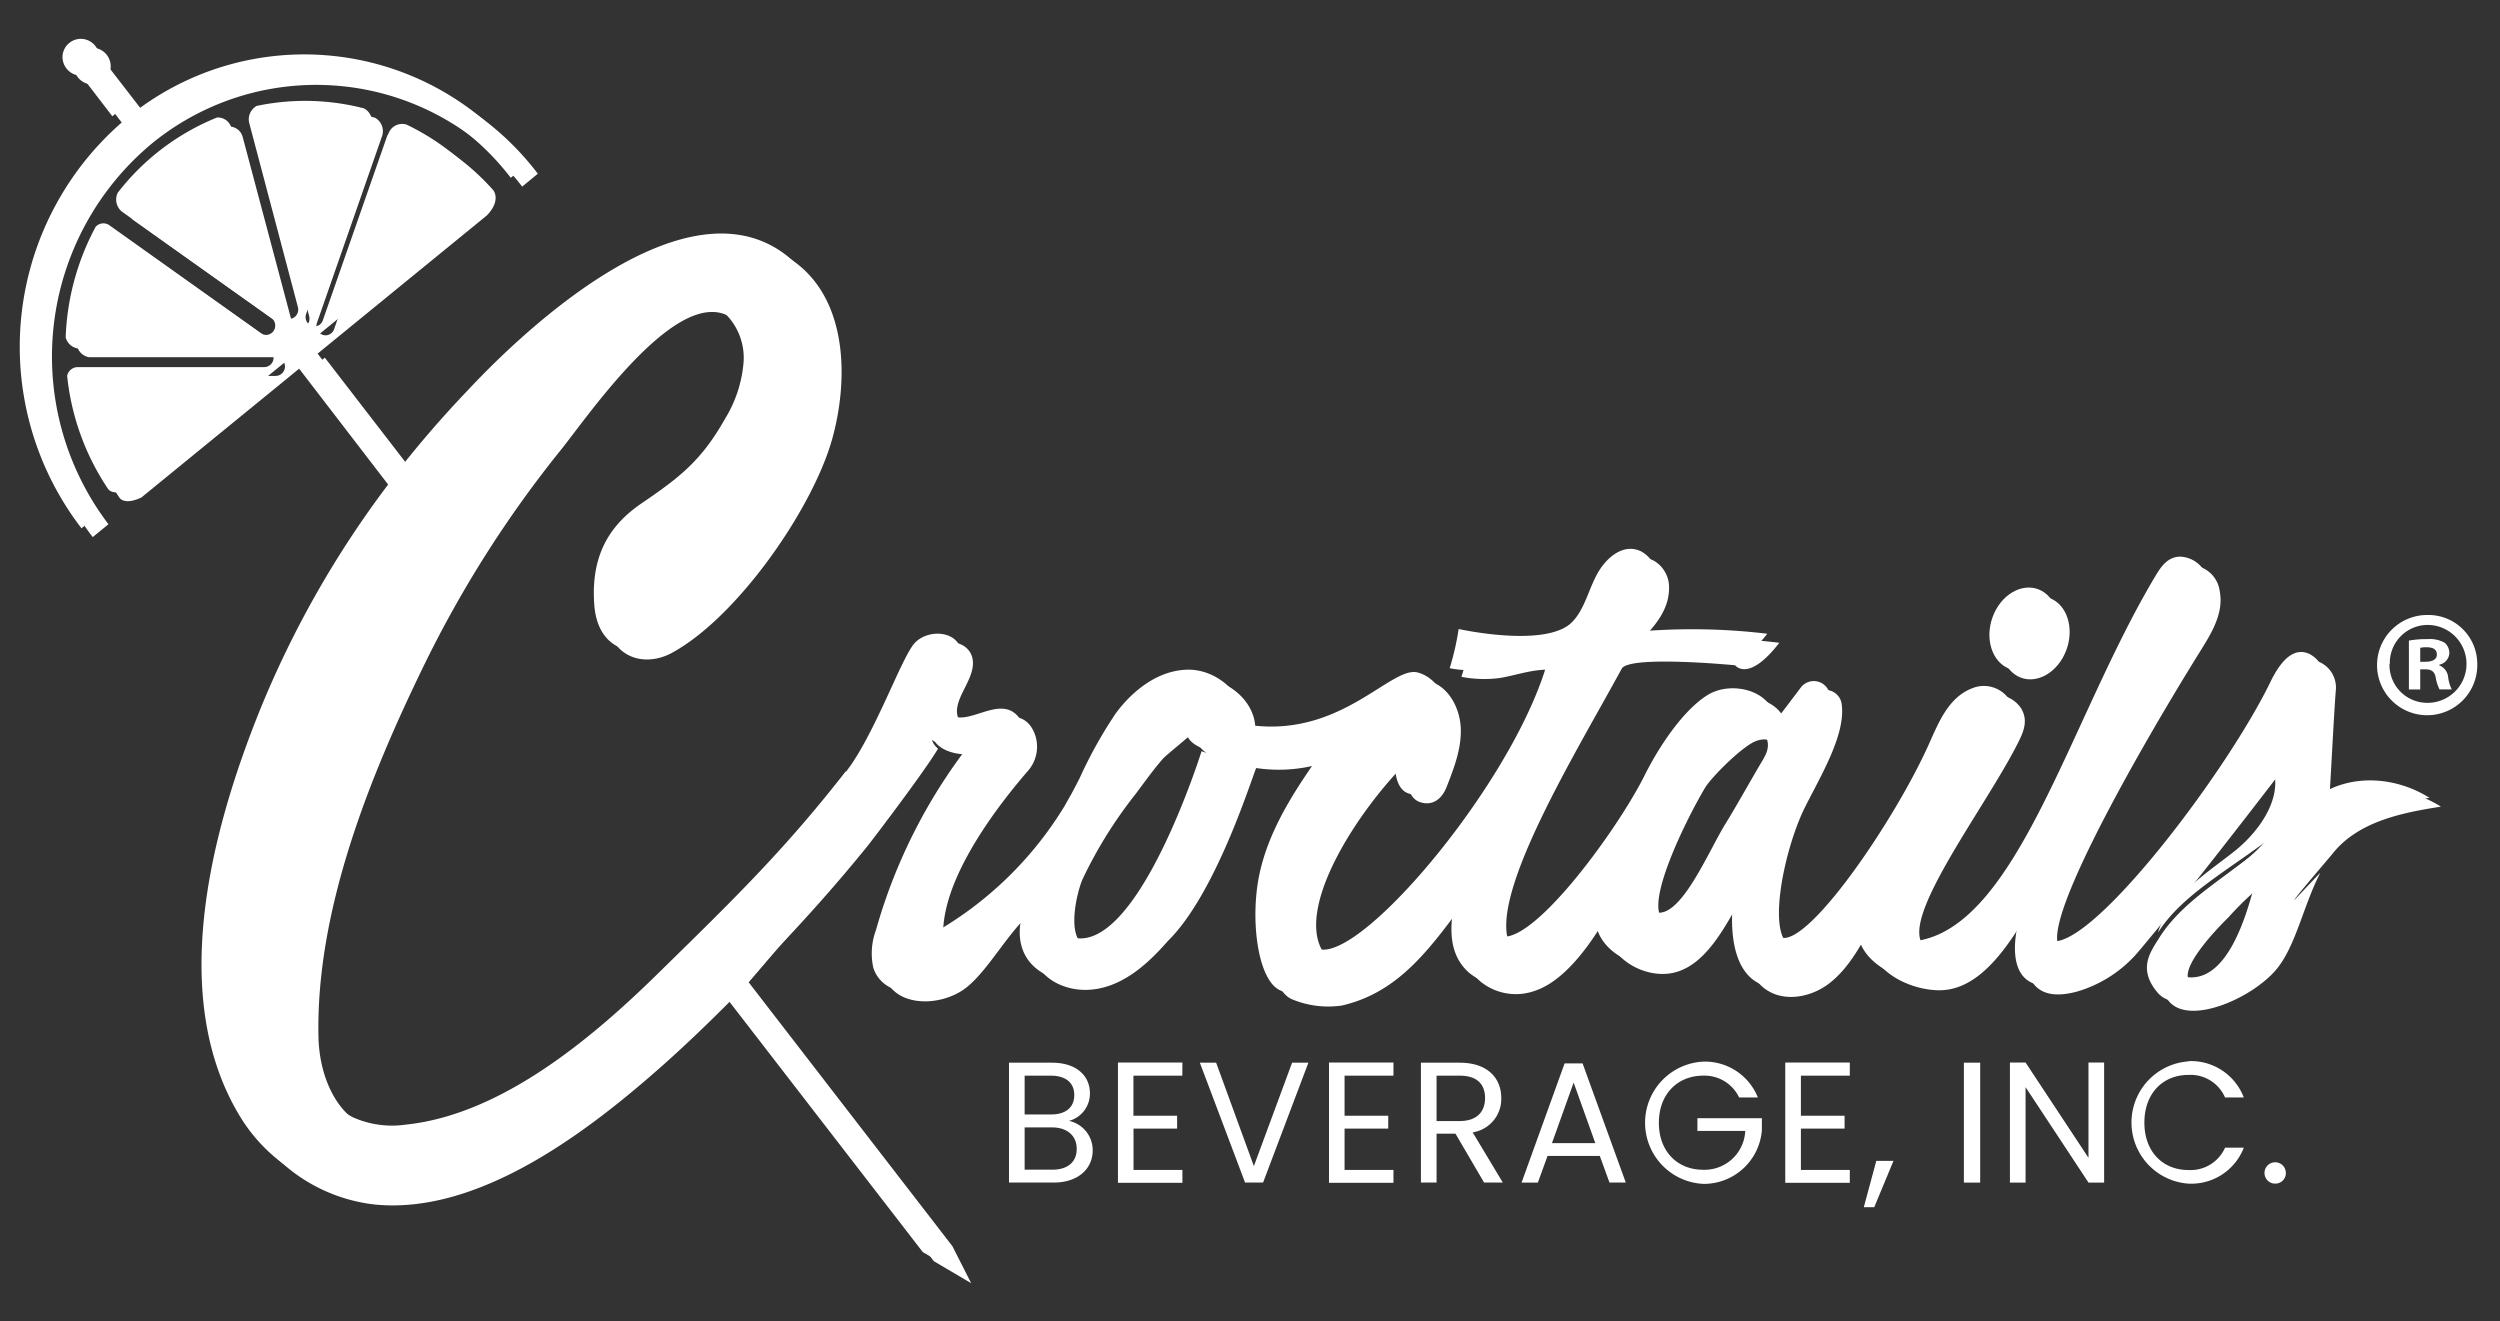
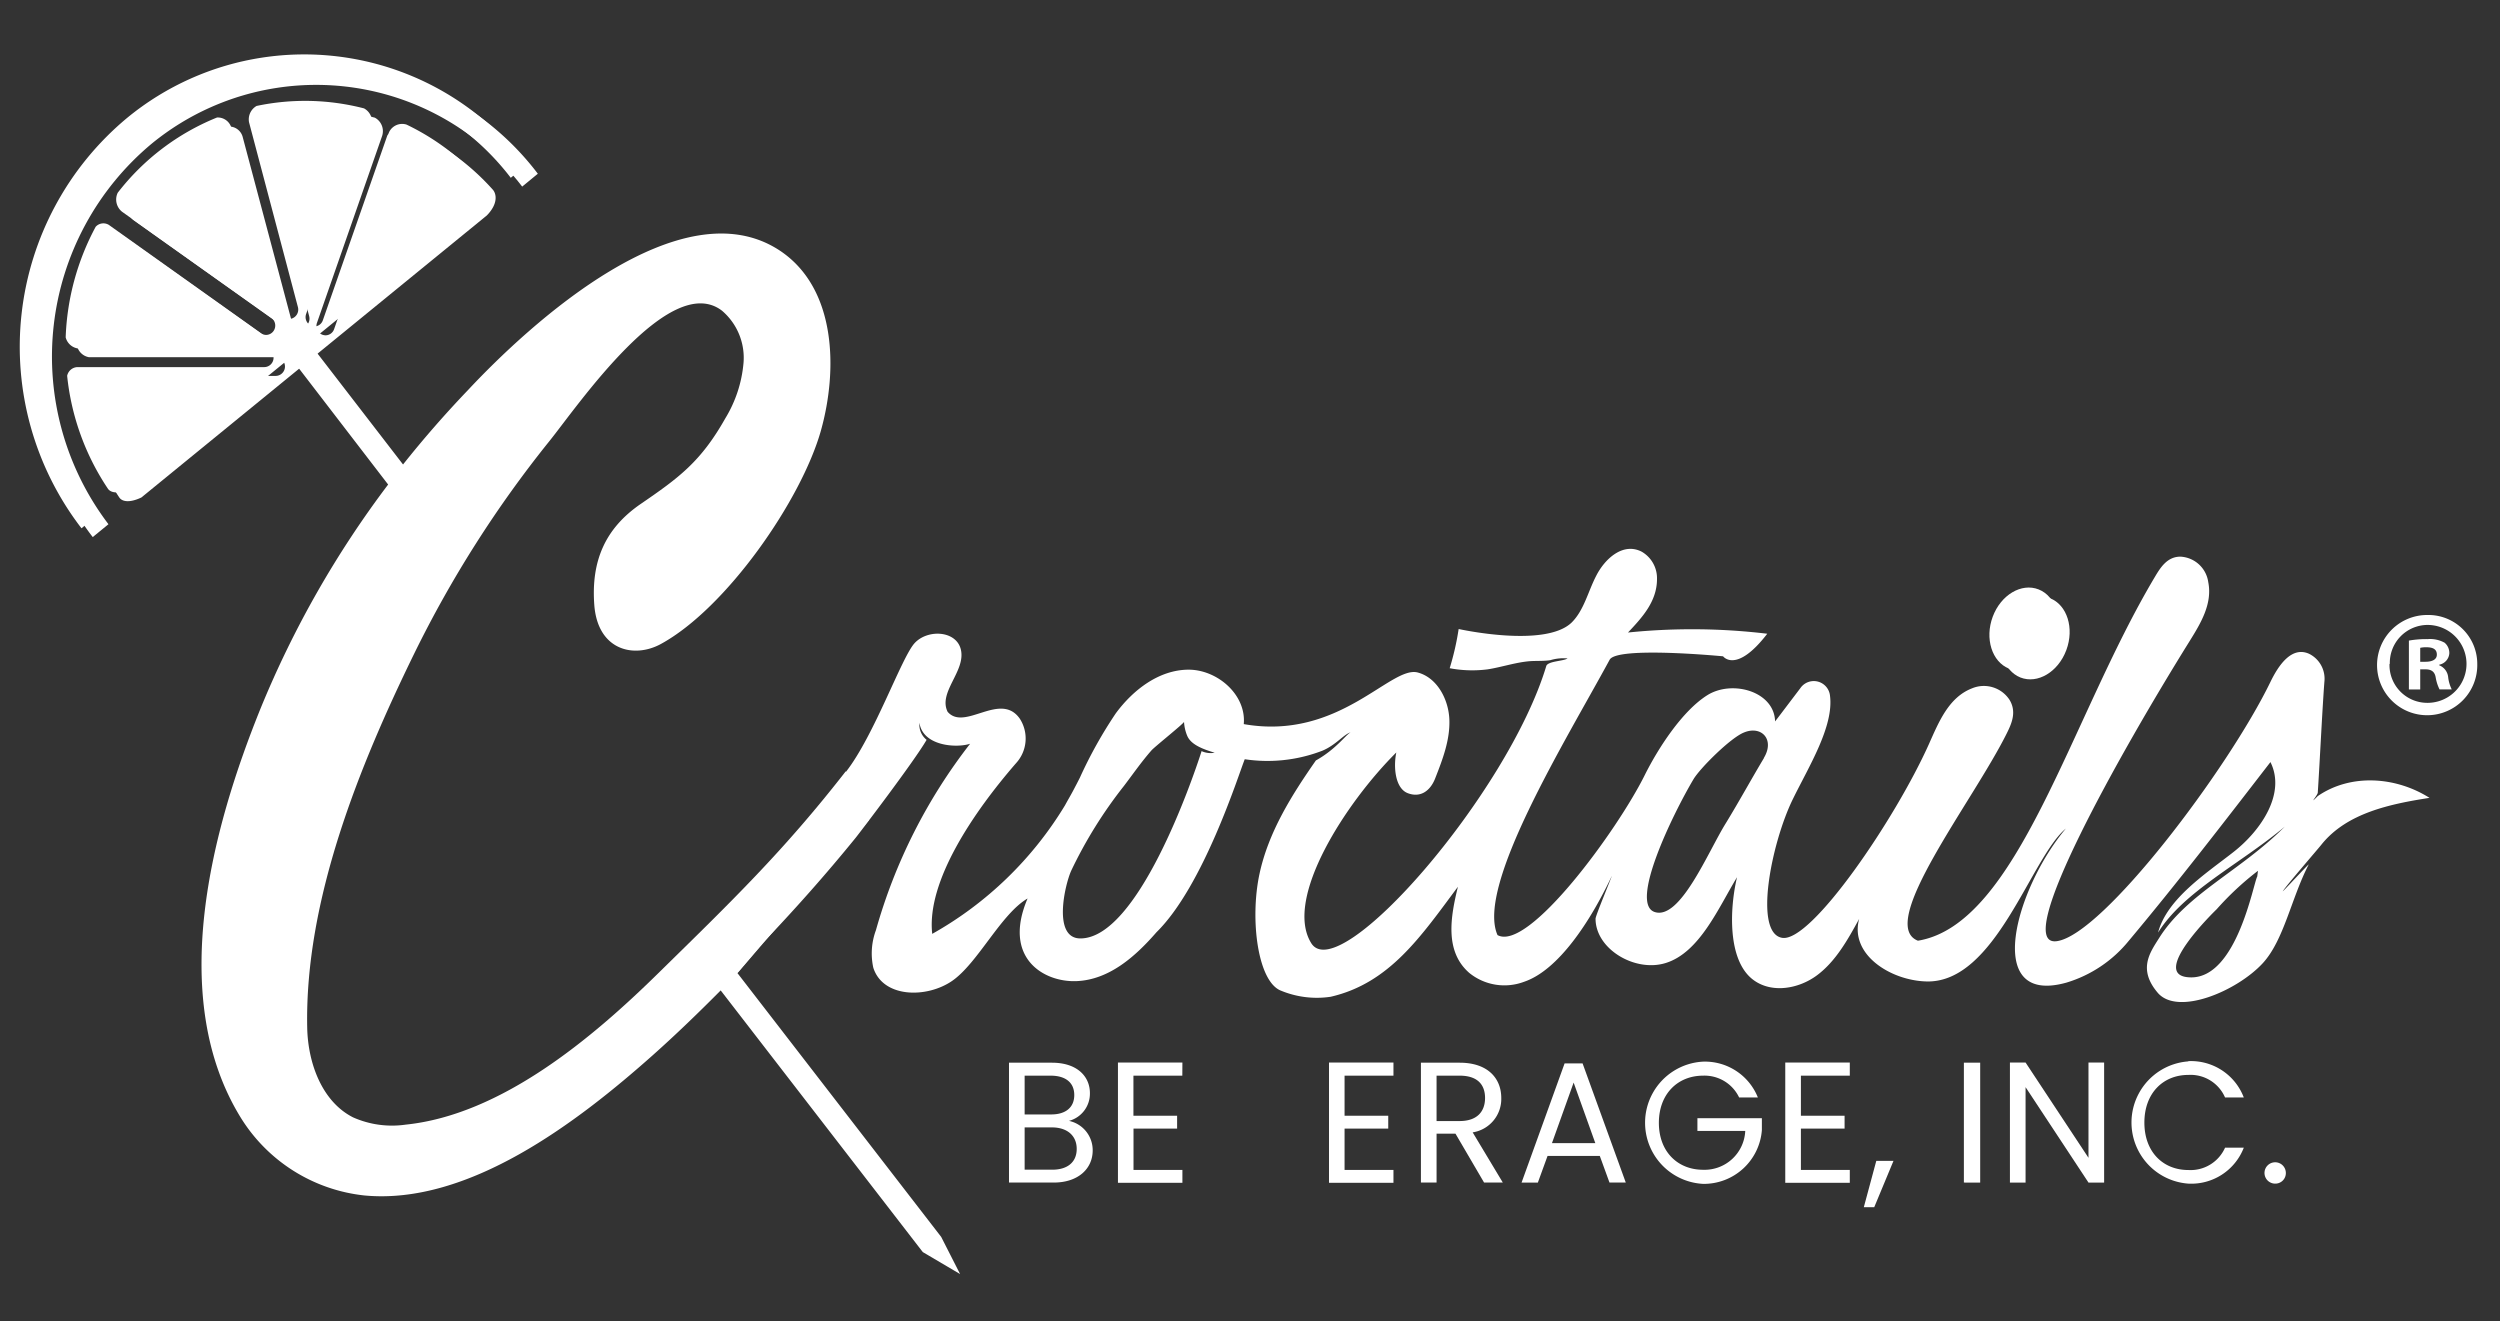
<svg xmlns="http://www.w3.org/2000/svg" id="Layer_1" data-name="Layer 1" viewBox="0 0 306.79 162.11">
  <rect x="0" y="0" width="306.79" height="162.11" fill="#333333" stroke="none" />
  <defs>
    <style>.cls-1{fill:#fff;}</style>
  </defs>
-   <path class="cls-1" d="M91.86,120.5l3-3.55c4-4.18,7.9-8.56,11.56-13.08.56-.69,7.2-9.41,8.69-12a2.39,2.39,0,0,1-.88-2.09c.41,2.84,4.5,3.12,6.22,2.57a66.71,66.71,0,0,0-11.56,22.88,8.16,8.16,0,0,0-.32,4.6c1.19,3.69,6.52,3.78,9.66,1.62s6-8.21,9.27-10.12c-3.12,7.31,2,10.31,6,10.14s7.21-3,9.82-6c5.77-5.66,10.05-19.27,10.83-21.22a18.68,18.68,0,0,0,9.19-.93l.37-.14c1.66-.71,2.59-2,3.44-2.24-.54.23-1.77,2.06-4.27,3.45-3,4.31-5.82,8.8-6.92,13.93-1.2,5.61-.21,13.26,2.67,14.34a11.53,11.53,0,0,0,6.06.73c7.25-1.67,11.1-7.43,15.62-13.5-.89,3.64-1.67,7.91,1.39,10.58a6.88,6.88,0,0,0,6.73,1.09c4.21-1.42,8.14-7.41,10.77-13-.11.39-2,4.88-2,5.26,0,3.74,4.87,6.61,8.63,5.43,4.14-1.3,6.44-6.75,8.73-10.53-.92,3.89-1.17,10.17,1.95,12.56,2.27,1.75,5.63,1.17,7.91-.56s3.74-4.35,5.13-6.89c-1.2,4.37,3.85,7.57,8.26,7.69,8.5.21,12.8-15.21,17.1-18.77-6.19,7.37-10.24,21.78.05,18.91a15.6,15.6,0,0,0,7.66-5.12c6-7.15,11.69-14.55,17.4-21.95,1.92,3.85-1.15,8.37-4.49,11s-8.2,5.74-9.3,9.92c3.19-5.09,10-8.35,15.55-13-5.43,5.44-12,8.22-15.42,13.67-1.12,1.78-2.63,3.82-.18,6.71s9.73-.18,12.89-3.61c2.61-2.83,3.51-8,5.64-12.11.13-.25-3.31,3.5-3.17,3.27.35-.6,4.3-5.17,4.72-5.7,3.12-3.91,8.43-5,13.28-5.75-4.14-2.63-9.66-3-13.71-.22-1.23,1.23,0-.11,0-.44.27-4.18.54-10,.81-13.59a3.43,3.43,0,0,0-1.86-3.43c-2.18-1-3.8,1.46-4.76,3.45-5.17,10.67-20.57,31.1-26.24,31.81s7.94-23.35,16.27-36.73c1.38-2.22,2.87-4.64,2.34-7.32A3.64,3.64,0,0,0,269,69.37c-1.6,0-2.43,1.3-3.14,2.5-10.42,17.49-16.8,42.61-29.07,44.63-5.14-2,6.76-17.09,10.91-25.46.63-1.26,1.22-2.66.31-4.13a3.74,3.74,0,0,0-4.57-1.35c-2.86,1.1-4.07,4.1-5.28,6.81-4.12,9.2-14.42,24.35-18,23.81s-1.32-11.7,1.28-17c2-4,5.06-9,4.57-12.73a2,2,0,0,0-3.64-.91l-2.07,2.72-.47.63-.56.72c-.09-3.69-5.27-5.14-8.33-3.2s-6,6.47-7.65,9.76C200,103,189,117.94,185.25,115.85c-2.67-5.94,8.32-23.76,13.76-33.79.91-1.68,13.92-.42,13.92-.42s1.61,2.18,5.42-2.76a76.9,76.9,0,0,0-17.09-.16c1.73-1.82,3.55-3.8,3.56-6.53a3.77,3.77,0,0,0-1.88-3.39c-2.3-1.17-4.54.88-5.6,3-1,2-1.49,4.21-3,5.7-3.27,3.16-13.86.79-13.86.79a33.13,33.13,0,0,1-1.14,4.77,14.87,14.87,0,0,0,4.66.15c1.72-.28,3.39-.86,5.14-1,.84-.07,1.69,0,2.53-.13a5.38,5.38,0,0,1,2.13-.21c-.45.34-2.43.31-2.61.93-4.71,15.68-25.44,39.47-28.84,34S166.6,99.5,172.75,93.4c-.37,1.78-.14,4.42,1.42,5s2.76-.31,3.35-1.82c.91-2.32,1.84-4.72,1.74-7.22s-1.52-5.13-3.87-5.77c-3.32-.9-9.64,8.4-21.36,6.33.33-3.63-3.29-6.72-6.84-6.68s-6.71,2.45-8.86,5.35a54.32,54.32,0,0,0-4.41,7.9c-.27.54-.55,1.08-.83,1.6s-.68,1.21-1,1.8a44.45,44.45,0,0,1-16.29,15.77c-.73-6.42,5.07-14.94,10.29-21a4.48,4.48,0,0,0,.46-5.45c-2.38-3.4-6.76,1.59-8.86-.85-1.2-2.4,2.26-5,1.63-7.64-.57-2.34-4.09-2.52-5.69-.77s-4.92,11.29-8.4,15.76m43.63-2.53c-1.19,3.72-7.86,23-14.88,23-3.43,0-1.9-6.54-1.14-8.27a54.06,54.06,0,0,1,6.5-10.45c1.1-1.46,2.18-3,3.36-4.34.39-.46,4-3.33,4-3.52a5.24,5.24,0,0,0,.36,1.65c.39,1,1.54,1.6,3.4,2.14A2.71,2.71,0,0,1,148.82,93.25Zm69,.86c-1.58,2.65-3,5.25-4.68,8C211,105.58,207.6,114,204.46,113s2.21-12,4.76-16.3c.83-1.38,4.56-5.07,6.19-5.73C217.55,90.1,219.22,91.82,217.86,94.11Zm60.57,14.53c-.49.88-2.49,12.38-8.09,12.38s3.14-8.39,3.11-8.36a37.38,37.38,0,0,1,5.07-4.72Z" />
  <path class="cls-1" d="M247.94,83.14c2.11.83,4.63-.68,5.63-3.36s.11-5.54-2-6.37-4.63.67-5.63,3.36S245.84,82.3,247.94,83.14Z" />
-   <path class="cls-1" d="M11.14,10.36a1.49,1.49,0,0,0,.21,0l3.84,5a15.23,15.23,0,0,1,1.29-1c.44-.29,1.09-.65,1.09-.65l-4-5.18s0-.07,0-.11a2.29,2.29,0,0,0-2-2.55,2.26,2.26,0,0,0-2.49,2A2.3,2.3,0,0,0,11.14,10.36Z" />
  <path class="cls-1" d="M18.63,17.62A31.84,31.84,0,0,1,64.08,22.9L66,21.32a34.22,34.22,0,0,0-49-5.78,36.54,36.54,0,0,0-5.62,50.37l1.93-1.58A34,34,0,0,1,18.63,17.62Z" />
  <path class="cls-1" d="M60.48,23.28a29.31,29.31,0,0,0-9.19-6.91,1.77,1.77,0,0,0-2.14.95,2.12,2.12,0,0,1-.22.4L41,40.39a1.12,1.12,0,0,1-1.05.76,1.33,1.33,0,0,1-.38-.07,1.16,1.16,0,0,1-.67-1.47l8-22.95a1.88,1.88,0,0,0-.9-2.22,28.69,28.69,0,0,0-13.13-.33,1.89,1.89,0,0,0-.93,2l6,22.69a1.16,1.16,0,0,1-.78,1.41,1,1,0,0,1-.3,0,1.14,1.14,0,0,1-1.08-.85l-6-22.56a1.72,1.72,0,0,0-1.77-1.27s0,0,0,0A28.79,28.79,0,0,0,20.49,20a29.59,29.59,0,0,0-4.62,4.75A1.91,1.91,0,0,0,16.36,27L34.65,40a1.17,1.17,0,0,1,.29,1.6,1.1,1.1,0,0,1-.92.5,1.12,1.12,0,0,1-.63-.2L14.76,28.69a1.26,1.26,0,0,0-1.62.22A31,31,0,0,0,9.46,42.48a1.83,1.83,0,0,0,1.43,1.35H33.82a1.15,1.15,0,0,1,0,2.3H10.9A1.35,1.35,0,0,0,9.64,47.2a30.6,30.6,0,0,0,5,13.85c.33.49,1.21.71,2.71,0L59.74,26.44C61.15,25,60.93,23.79,60.48,23.28Z" />
-   <path class="cls-1" d="M108,101.74l-2.84-6c-7.69,9.86-14.06,16-23,24.77-8.2,8-19.32,17.37-31,18.58a11.69,11.69,0,0,1-6.46-.89c-3.8-1.91-5.54-6.63-5.62-11-.33-15.66,6.42-32.2,13.12-45.9A139.51,139.51,0,0,1,68.83,55.21C72.29,50.9,83.58,34.32,90,39.16a7.6,7.6,0,0,1,2.65,6.44,15.65,15.65,0,0,1-2.28,6.83c-3,5.31-5.67,7.27-10.4,10.51-4.35,3-6.07,7-5.67,12.39.42,5.55,4.84,6.58,8.13,4.8,8.06-4.36,17.28-17.68,19.68-26.21,2.07-7.38,1.94-17.4-5-22.06C84.9,23.77,66.3,40.88,58.72,49c-2.75,2.93-5.37,6-7.86,9.15l-11-14.26-2.26,1.85L49,60.55A122.39,122.39,0,0,0,33.36,88c-6,14.81-11.57,35.45-2.47,50.25a20.42,20.42,0,0,0,15.16,9.57c12.8,1.24,26.19-9,35.44-17.23,2.85-2.54,5.61-5.2,8.31-7.92l24.8,32.1,4.58,2.7-2.31-4.55-25-32.38" />
  <path class="cls-1" d="M129.3,145.12h-5.48V130.41h5.27c3.1,0,4.66,1.69,4.66,3.74a3.46,3.46,0,0,1-2.57,3.4,3.67,3.67,0,0,1,2.91,3.63C134.09,143.39,132.34,145.12,129.3,145.12ZM128.92,132h-3.18v4.76H129c1.8,0,2.83-.88,2.83-2.38S130.8,132,128.92,132Zm.15,6.35h-3.33v5.19h3.39c1.9,0,3-.95,3-2.55S131,138.35,129.07,138.35Z" />
  <path class="cls-1" d="M145.09,132h-6v4.92h5.36v1.58H139.1v5.07h6v1.58h-7.91V130.39h7.91Z" />
-   <path class="cls-1" d="M158.56,130.41h2L155,145.12h-2.21l-5.55-14.71h2l4.63,12.69Z" />
  <path class="cls-1" d="M171,132h-6v4.92h5.36v1.58H165v5.07h6v1.58h-7.91V130.39H171Z" />
  <path class="cls-1" d="M179.12,130.41c3.46,0,5.11,1.92,5.11,4.33a4.15,4.15,0,0,1-3.51,4.22l3.7,6.16h-2.3l-3.51-6h-2.32v6h-1.92V130.41Zm0,1.59h-2.83v5.57h2.83c2.17,0,3.12-1.19,3.12-2.83S181.31,132,179.12,132Z" />
  <path class="cls-1" d="M196.32,141.85h-6.41l-1.19,3.27h-2L192,130.5h2.21l5.3,14.62h-2Zm-3.21-9-2.66,7.43h5.32Z" />
  <path class="cls-1" d="M215.72,134.68h-2.3A4.7,4.7,0,0,0,209,132c-3.11,0-5.43,2.24-5.43,5.79s2.32,5.76,5.43,5.76a5,5,0,0,0,5.17-4.77h-5.87v-1.56h7.91v1.47a7.14,7.14,0,0,1-7.21,6.59,7.51,7.51,0,0,1,0-15A7,7,0,0,1,215.72,134.68Z" />
  <path class="cls-1" d="M227,132h-6v4.92h5.36v1.58H221v5.07h6v1.58h-7.92V130.39H227Z" />
  <path class="cls-1" d="M230.25,142.46h2.11L230,148.14h-1.28Z" />
  <path class="cls-1" d="M241,130.41H243v14.71H241Z" />
  <path class="cls-1" d="M258.21,130.39v14.73h-1.92l-7.72-11.71v11.71h-1.92V130.39h1.92l7.72,11.69V130.39Z" />
  <path class="cls-1" d="M268.54,130.22a6.93,6.93,0,0,1,6.81,4.46h-2.3a4.61,4.61,0,0,0-4.51-2.77c-3.09,0-5.39,2.24-5.39,5.85s2.3,5.82,5.39,5.82a4.63,4.63,0,0,0,4.51-2.74h2.3a6.91,6.91,0,0,1-6.81,4.41,7.52,7.52,0,0,1,0-15Z" />
  <path class="cls-1" d="M279.24,145.25a1.31,1.31,0,1,1,1.27-1.31A1.29,1.29,0,0,1,279.24,145.25Z" />
  <path class="cls-1" d="M304,81.47a6.15,6.15,0,1,1-6.13-6A6,6,0,0,1,304,81.47Zm-10.77,0a4.64,4.64,0,0,0,4.67,4.78,4.78,4.78,0,0,0,0-9.56A4.65,4.65,0,0,0,293.27,81.47ZM297,84.61h-1.39v-6a12.18,12.18,0,0,1,2.3-.18,3.69,3.69,0,0,1,2.08.44,1.64,1.64,0,0,1,.58,1.31,1.53,1.53,0,0,1-1.24,1.39v.07a1.76,1.76,0,0,1,1.1,1.46,4.45,4.45,0,0,0,.44,1.5h-1.5a5.21,5.21,0,0,1-.47-1.46c-.11-.66-.48-1-1.24-1H297Zm0-3.4h.65c.77,0,1.39-.25,1.39-.87s-.4-.91-1.28-.91a3.1,3.1,0,0,0-.76.07Z" />
  <path class="cls-1" d="M90.46,119.42l3-3.55c4-4.18,7.9-8.57,11.56-13.08.56-.7,7.2-9.41,8.69-12a2.39,2.39,0,0,1-.88-2.09c.41,2.84,4.5,3.13,6.22,2.57a66.63,66.63,0,0,0-11.56,22.88,8.19,8.19,0,0,0-.32,4.61c1.18,3.69,6.51,3.78,9.66,1.62s6-8.22,9.27-10.12c-3.12,7.31,2,10.3,6,10.14s7.21-3,9.82-6c5.77-5.67,10.05-19.28,10.83-21.23a18.68,18.68,0,0,0,9.19-.92l.37-.14c1.66-.71,2.59-2,3.44-2.24-.54.23-1.77,2.06-4.27,3.45-3,4.3-5.82,8.8-6.92,13.92-1.2,5.61-.21,13.27,2.66,14.34a11.5,11.5,0,0,0,6.07.74c7.25-1.67,11.1-7.44,15.62-13.5-.89,3.64-1.67,7.9,1.39,10.57a6.85,6.85,0,0,0,6.73,1.09c4.21-1.42,8.14-7.41,10.77-13-.11.4-2,4.88-2,5.26,0,3.74,4.87,6.62,8.63,5.43,4.14-1.3,6.44-6.74,8.73-10.52-.92,3.89-1.17,10.17,1.95,12.56,2.27,1.74,5.63,1.16,7.91-.56s3.74-4.35,5.13-6.89c-1.2,4.37,3.85,7.57,8.26,7.68,8.5.22,12.8-15.2,17.1-18.76-6.19,7.36-10.24,21.77.05,18.91a15.67,15.67,0,0,0,7.66-5.12c6-7.16,11.69-14.56,17.4-21.95,1.92,3.85-1.15,8.37-4.49,11s-8.2,5.74-9.3,9.92c3.19-5.09,10-8.35,15.55-13-5.43,5.44-12,8.22-15.42,13.67-1.12,1.78-2.63,3.82-.18,6.71s9.73-.19,12.89-3.61c2.61-2.83,3.51-8,5.64-12.11.13-.25-3.31,3.5-3.17,3.26.35-.6,4.3-5.16,4.72-5.69,3.12-3.91,8.43-5,13.28-5.76-4.14-2.62-9.67-3-13.71-.22-1.23,1.24,0-.11,0-.43.27-4.18.54-10,.81-13.59a3.41,3.41,0,0,0-1.86-3.43c-2.18-1-3.8,1.46-4.76,3.44-5.17,10.67-20.58,31.1-26.24,31.82s7.94-23.36,16.27-36.74c1.38-2.22,2.87-4.63,2.34-7.31a3.63,3.63,0,0,0-3.42-3.14c-1.6,0-2.43,1.3-3.14,2.5-10.42,17.48-16.8,42.61-29.07,44.63-5.14-2,6.76-17.09,10.91-25.46.63-1.26,1.22-2.67.31-4.13A3.76,3.76,0,0,0,242,84.47c-2.86,1.11-4.07,4.11-5.28,6.82-4.12,9.2-14.42,24.35-18,23.8s-1.32-11.69,1.28-17c1.95-4,5.06-8.94,4.57-12.72a2,2,0,0,0-3.64-.92l-2.07,2.73-.47.62-.56.73c-.09-3.69-5.27-5.14-8.33-3.21s-6,6.47-7.65,9.77c-3.35,6.77-14.29,21.75-18.08,19.66-2.67-6,8.32-23.76,13.76-33.79.91-1.68,13.92-.42,13.92-.42s1.61,2.18,5.42-2.77a77.51,77.51,0,0,0-17.09-.15c1.73-1.83,3.55-3.8,3.56-6.54a3.76,3.76,0,0,0-1.88-3.38c-2.3-1.18-4.54.88-5.6,3-1,1.94-1.49,4.21-3,5.7-3.27,3.15-13.86.79-13.86.79A33.13,33.13,0,0,1,177.9,82a14.87,14.87,0,0,0,4.66.14c1.72-.27,3.39-.85,5.14-1,.84-.06,1.69,0,2.53-.12a5.58,5.58,0,0,1,2.13-.22c-.45.34-2.43.32-2.61.94-4.71,15.67-25.44,39.47-28.84,34s4.29-17.3,10.44-23.4c-.37,1.77-.15,4.41,1.42,5s2.76-.31,3.35-1.82c.91-2.32,1.84-4.73,1.74-7.23s-1.52-5.13-3.87-5.76c-3.32-.91-9.64,8.4-21.36,6.33.33-3.63-3.29-6.72-6.84-6.68s-6.71,2.44-8.86,5.35a54.32,54.32,0,0,0-4.41,7.9c-.27.54-.55,1.07-.83,1.6s-.68,1.21-1,1.8a44.53,44.53,0,0,1-16.29,15.77c-.73-6.42,5.07-14.94,10.29-20.95a4.48,4.48,0,0,0,.46-5.45c-2.38-3.41-6.77,1.58-8.86-.85-1.2-2.41,2.26-5,1.62-7.65-.56-2.33-4.08-2.52-5.68-.77s-4.93,11.3-8.4,15.76m43.63-2.53c-1.19,3.73-7.86,23-14.88,23-3.43,0-1.91-6.55-1.14-8.28a54.67,54.67,0,0,1,6.5-10.45c1.1-1.45,2.18-3,3.36-4.34.39-.45,4-3.32,4-3.51a5.17,5.17,0,0,0,.36,1.64c.38,1,1.54,1.6,3.4,2.15A2.68,2.68,0,0,1,147.42,92.16Zm69,.87c-1.58,2.64-3,5.25-4.68,8-2.17,3.48-5.58,11.91-8.72,10.89s2.21-12,4.76-16.3c.83-1.38,4.55-5.08,6.19-5.73C216.15,89,217.82,90.74,216.46,93ZM277,107.56c-.49.88-2.49,12.38-8.09,12.38s3.14-8.39,3.11-8.36a36.15,36.15,0,0,1,5.07-4.72Z" />
  <path class="cls-1" d="M246.54,82.05c2.11.83,4.63-.67,5.63-3.36s.11-5.53-2-6.36-4.63.67-5.63,3.35S244.44,81.22,246.54,82.05Z" />
-   <path class="cls-1" d="M9.73,9.27a1.5,1.5,0,0,0,.22,0l3.84,5a16.33,16.33,0,0,1,1.28-1c.45-.29,1.1-.65,1.1-.65l-4-5.19a1,1,0,0,0,0-.1,2.29,2.29,0,0,0-2-2.55,2.26,2.26,0,0,0-2.49,2A2.29,2.29,0,0,0,9.73,9.27Z" />
  <path class="cls-1" d="M17.23,16.54a31.84,31.84,0,0,1,45.45,5.28l1.93-1.58a34.21,34.21,0,0,0-49-5.78A36.53,36.53,0,0,0,10,64.83l1.93-1.58A34,34,0,0,1,17.23,16.54Z" />
  <path class="cls-1" d="M59.08,22.2a29.31,29.31,0,0,0-9.19-6.91,1.78,1.78,0,0,0-2.15.94,1.38,1.38,0,0,1-.21.4L39.62,39.3a1.11,1.11,0,0,1-1,.76,1,1,0,0,1-.38-.07,1.15,1.15,0,0,1-.67-1.47l8-23a1.88,1.88,0,0,0-.9-2.22A28.83,28.83,0,0,0,31.49,13a1.9,1.9,0,0,0-.93,2l6,22.69a1.16,1.16,0,0,1-.78,1.41,1,1,0,0,1-.3,0,1.13,1.13,0,0,1-1.08-.84l-6-22.56a1.74,1.74,0,0,0-1.77-1.28h0a29.25,29.25,0,0,0-12.18,9.23A1.91,1.91,0,0,0,15,26l18.29,13a1.17,1.17,0,0,1,.29,1.6,1.13,1.13,0,0,1-.92.5,1.06,1.06,0,0,1-.63-.21L13.36,27.6a1.28,1.28,0,0,0-1.62.23A30.9,30.9,0,0,0,8.06,41.4a1.83,1.83,0,0,0,1.43,1.35H32.42a1.15,1.15,0,0,1,0,2.3H9.5a1.34,1.34,0,0,0-1.26,1.07,30.48,30.48,0,0,0,5,13.85c.33.49,1.21.71,2.71,0L58.34,25.36C59.75,23.86,59.53,22.71,59.08,22.2Z" />
  <path class="cls-1" d="M106.62,100.65l-2.83-6c-7.69,9.87-14.06,16-23,24.77-8.2,8.06-19.32,17.38-31,18.59a11.78,11.78,0,0,1-6.46-.89c-3.8-1.92-5.54-6.63-5.63-11-.32-15.66,6.43-32.2,13.13-45.91A139.51,139.51,0,0,1,67.43,54.12c3.46-4.3,14.75-20.88,21.16-16a7.59,7.59,0,0,1,2.65,6.44A15.65,15.65,0,0,1,89,51.35c-3,5.31-5.67,7.27-10.4,10.51-4.35,3-6.07,7-5.67,12.38.42,5.56,4.84,6.58,8.13,4.81,8.06-4.37,17.28-17.68,19.68-26.21,2.07-7.38,1.94-17.41-5-22.06-12.15-8.09-30.75,9-38.33,17.11Q53.2,52.29,49.46,57l-11-14.27-2.26,1.85L47.63,59.46A122.46,122.46,0,0,0,32,86.88c-6,14.81-11.57,35.45-2.47,50.25a20.4,20.4,0,0,0,15.16,9.57c12.8,1.23,26.19-9,35.44-17.23,2.85-2.54,5.61-5.21,8.31-7.93l24.8,32.11,4.58,2.7-2.32-4.56-25-32.37" />
</svg>